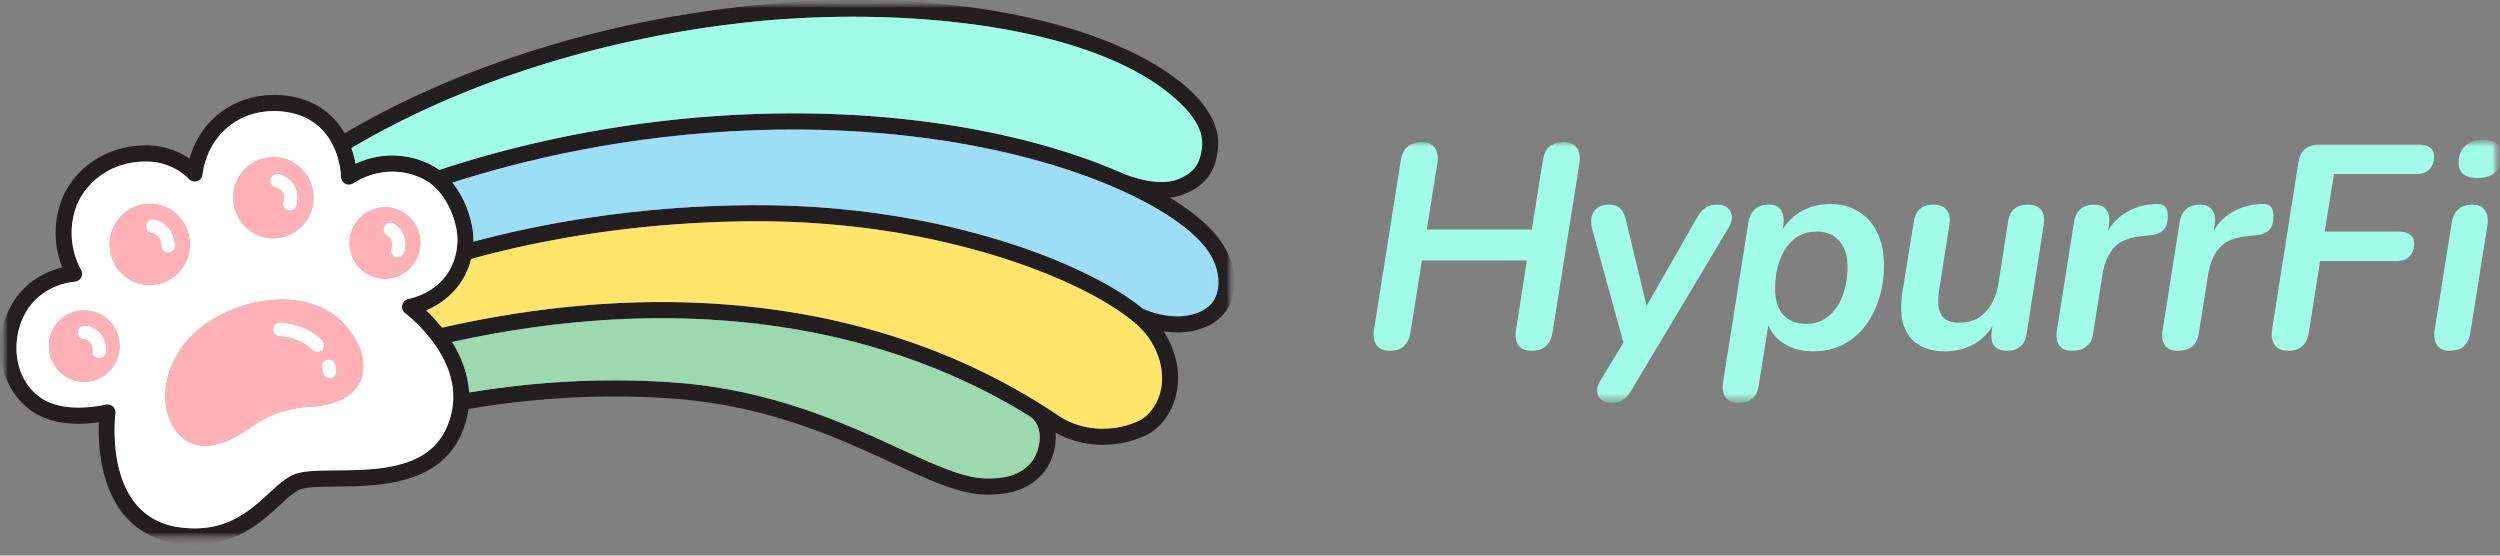
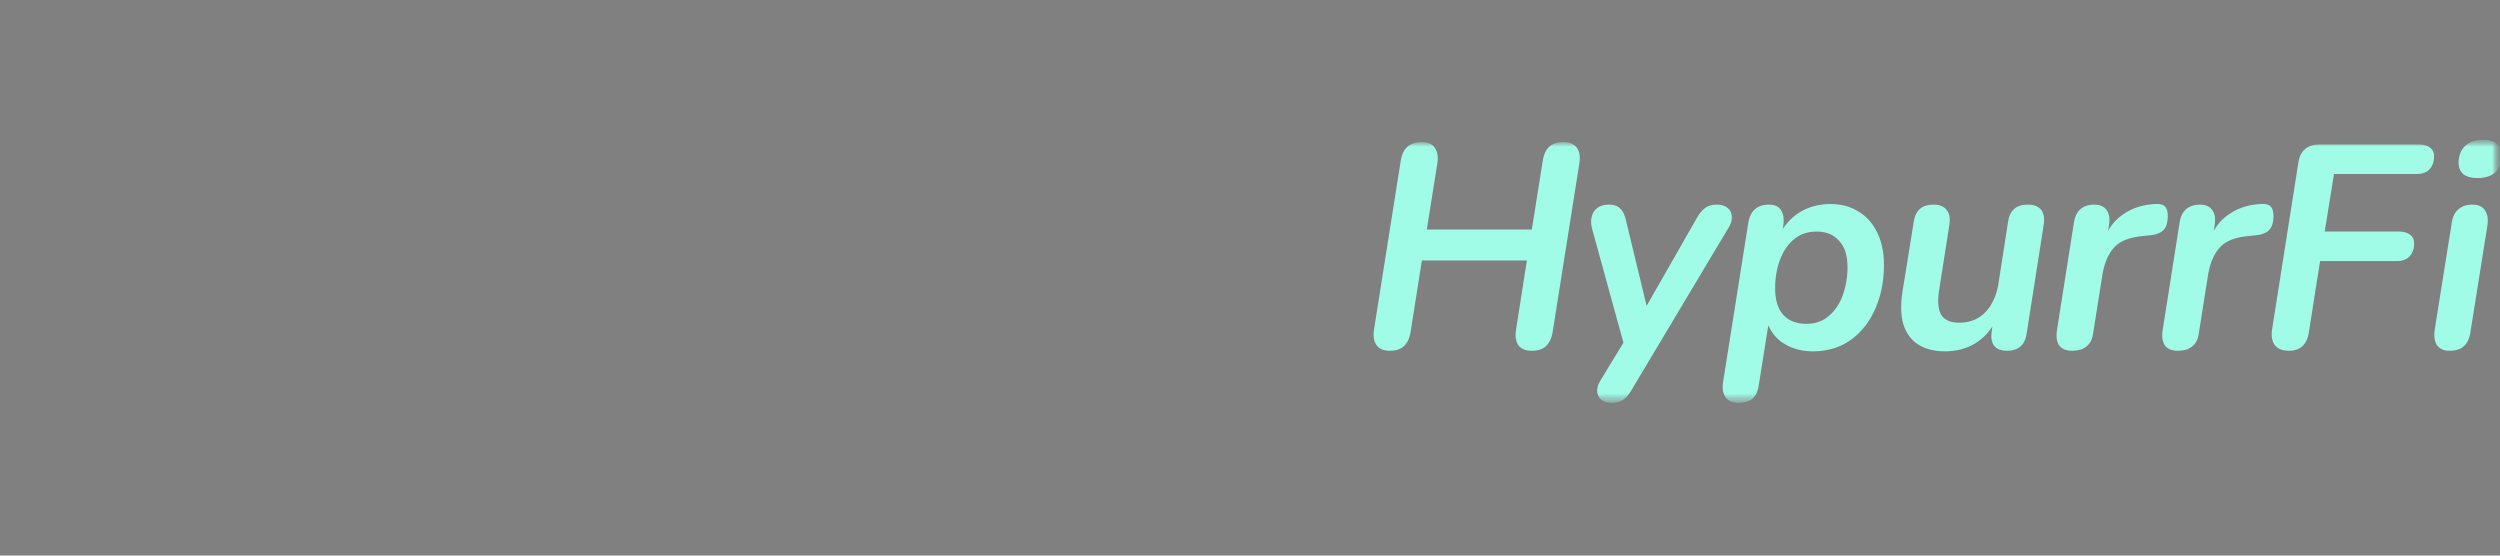
<svg xmlns="http://www.w3.org/2000/svg" width="162" height="36" fill="none">
  <rect width="100%" height="100%" fill="#808080" stroke="none" />
  <mask id="a" width="80" height="36" x="0" y="0" maskUnits="userSpaceOnUse" style="mask-type:luminance">
    <path fill="#fff" d="M80 0H0v35.29h80V0Z" />
  </mask>
  <g mask="url(#a)">
    <mask id="b" width="80" height="36" x="0" y="0" maskUnits="userSpaceOnUse" style="mask-type:luminance">
-       <path fill="#fff" d="M80 0H0v35.29h80V0Z" />
-     </mask>
+       </mask>
    <g mask="url(#b)">
      <mask id="c" width="80" height="36" x="0" y="0" maskUnits="userSpaceOnUse" style="mask-type:luminance">
-         <path fill="#fff" d="M79.995 0H.005v35.29h79.99V0Z" />
-       </mask>
+         </mask>
      <g mask="url(#c)">
        <mask id="d" width="80" height="36" x="0" y="0" maskUnits="userSpaceOnUse" style="mask-type:luminance">
          <path fill="#fff" d="M79.995 0H.005v35.29h79.99V0Z" />
        </mask>
        <g mask="url(#d)">
          <path fill="#231F20" d="M78.887 15.34c-.678-.852-1.733-1.712-3.074-2.53a3.45 3.45 0 0 0 .855-.205c1.468-.57 2.146-1.506 2.265-3.128.085-1.14-.505-2.357-1.706-3.52-1.24-1.201-4.278-3.427-10.696-4.843C60.98-.11 54.454-.33 47.66.478 37.035 1.74 29.218 4.948 24.53 7.415c-.794.418-1.525.827-2.195 1.222a4.806 4.806 0 0 0-1.99-1.91c-1.819-.933-4.784-.856-6.695 1.129-.784.813-1.176 1.75-1.37 2.425a4.963 4.963 0 0 0-2.806-.862c-2.879 0-4.831 1.79-5.489 3.565a6.034 6.034 0 0 0 .05 4.346c-.888.216-2.366.807-3.28 2.416-1.52 2.678-.543 5.6 1.282 6.878 1.346.944 3.123.92 4.367.738-.028.726-.008 1.927.295 3.179.653 2.703 2.296 4.315 4.752 4.663.417.059.81.086 1.182.086 2.713 0 4.286-1.446 5.473-2.536.462-.425.861-.791 1.238-.996.39-.21 1.385-.22 2.44-.23 2.64-.024 6.63-.061 8.104-3.384.25-.563.4-1.111.471-1.642 3.279-.562 7.968-1.057 13.248-.672 6.134.447 10.642 2.526 14.263 4.197 2.39 1.103 4.28 1.974 5.924 2.02l.26.003c1.483 0 2.526-.371 3.358-1.189.686-.674 1.08-1.807.986-2.826a6.186 6.186 0 0 0 3.055.787 6.62 6.62 0 0 0 2.774-.6c.922-.436 1.656-1.383 1.961-2.534.362-1.36.084-2.848-.782-4.215.297.044.59.067.875.067 1.38 0 2.583-.503 3.207-1.454.715-1.088.807-2.978-.6-4.747ZM25.049 8.324c4.605-2.418 12.287-5.562 22.732-6.804C57.803.328 71.068 1.445 76.509 6.714c.969.939 1.449 1.867 1.389 2.684-.09 1.204-.524 1.808-1.603 2.227-1.338.52-3.395-.335-3.416-.344-.01-.005-.023-.007-.034-.01a37.346 37.346 0 0 0-4.156-1.542c-4.038-1.242-10.751-2.655-19.806-2.34-8.816.307-16.03 2.168-20.425 3.623-.063-.045-.124-.093-.19-.134-1.187-.757-3.197-1.218-5.227-.27a6.594 6.594 0 0 0-.27-1.012 50.84 50.84 0 0 1 2.278-1.272ZM29.27 26.7c-.072.34-.18.679-.33 1.015-1.201 2.709-4.509 2.74-7.167 2.764-1.288.012-2.305.021-2.92.355-.49.265-.954.691-1.446 1.143-1.264 1.162-2.838 2.608-5.813 2.187-4.872-.689-4.143-7.1-4.11-7.371a.529.529 0 0 0-.163-.452.516.516 0 0 0-.46-.127c-.825.177-2.891.489-4.233-.452C.82 24.495.714 21.924 1.654 20.27c1.06-1.864 3.094-2.007 3.178-2.012a.52.52 0 0 0 .435-.284.528.528 0 0 0-.024-.522c-.012-.018-1.128-1.83-.287-4.099.397-1.07 1.795-2.883 4.517-2.883 1.732 0 2.712 1.075 2.75 1.119a.516.516 0 0 0 .554.15.524.524 0 0 0 .354-.456c.001-.015.134-1.524 1.262-2.694 1.756-1.822 4.293-1.534 5.48-.924.745.383 1.24.94 1.57 1.51.19.332.324.666.42.974a5.01 5.01 0 0 1 .23 1.298c.002.19.106.364.27.455a.515.515 0 0 0 .526-.017c1.553-.988 3.144-.88 4.248-.418.212.089.406.19.578.3.19.12.363.265.524.425.98.966 1.447 2.538 1.402 3.47-.004.1-.012.199-.023.295-.048.448-.155.84-.301 1.18-.79 1.845-2.736 2.21-2.836 2.227a.528.528 0 0 0-.22.941c.008.007.595.447 1.256 1.192.236.265.48.57.711.908.03.045.062.088.092.134.68 1.035 1.028 2.064 1.051 3.077.009.364-.025.726-.101 1.085Zm37.419 3.409c-.681.669-1.51.926-2.866.888-1.434-.04-3.238-.872-5.521-1.925-3.503-1.616-8.3-3.829-14.62-4.29-5.253-.382-9.943.093-13.281.65-.069-1.24-.532-2.352-1.104-3.273 14.189-3.126 27.266-1.47 37.414 4.803.472.317.616.802.651 1.156.07.7-.212 1.538-.673 1.99Zm8.497-4.692c-.224.843-.76 1.554-1.399 1.856-1.24.587-3.328.859-5.136-.305l-.305-.2a39.539 39.539 0 0 0-1.071-.687l-.023-.017c-.007-.005-.014-.007-.02-.01-10.48-6.47-23.98-8.135-38.588-4.822-.36-.454-.72-.833-1.02-1.122 1.123-.47 2.45-1.49 2.903-3.324 3.915-1.087 10.246-2.394 18.173-2.444 7.707-.05 13.69 1.462 17.353 2.739 4.925 1.715 7.577 3.639 8.352 4.764.805 1.17 1.082 2.439.78 3.572Zm3.438-5.91c-.63.958-2.502 1.398-4.56.496-1.638-1.352-4.389-2.771-7.673-3.915-3.74-1.303-9.845-2.845-17.698-2.796-7.737.049-13.994 1.284-18.013 2.367.032-.998-.388-2.623-1.361-3.826 4.357-1.4 11.245-3.104 19.601-3.395 15.531-.541 26.401 4.095 29.159 7.56 1.073 1.348 1.034 2.764.545 3.508Z" />
          <path fill="#FFB1B5" d="M11.675 17.553a2.63 2.63 0 0 0 .623-1.91 2.622 2.622 0 0 0-.895-1.797 2.568 2.568 0 0 0-1.89-.63c-1.43.107-2.508 1.37-2.401 2.815.051.7.37 1.338.895 1.796a2.566 2.566 0 0 0 1.89.63 2.575 2.575 0 0 0 1.778-.904Zm-.774-1.177h-.003a.448.448 0 0 1-.446-.446c-.001-.089-.035-.361-.165-.527-.206-.26-.437-.3-.447-.3a.444.444 0 0 1-.392-.494.451.451 0 0 1 .494-.4c.06.005.603.077 1.041.633.345.438.36 1.016.36 1.08a.448.448 0 0 1-.442.454Zm5.115-1.572a2.566 2.566 0 0 0 1.89.63 2.575 2.575 0 0 0 1.778-.905c.453-.531.675-1.21.624-1.91a2.635 2.635 0 0 0-1.11-1.963 2.56 2.56 0 0 0-1.676-.464c-1.43.107-2.507 1.37-2.401 2.816.051.7.37 1.337.895 1.796Zm1.507-3.147a.446.446 0 0 1 .504-.381 1.518 1.518 0 0 1 1.061.757c.014.027.03.05.044.078.296.64.088 1.2.063 1.262a.445.445 0 0 1-.58.248.452.452 0 0 1-.245-.586.767.767 0 0 0-.044-.543c-.126-.27-.424-.326-.427-.326a.444.444 0 0 1-.345-.273.446.446 0 0 1-.031-.236ZM5.29 20.114a2.27 2.27 0 0 0-1.567.798 2.318 2.318 0 0 0-.55 1.685 2.31 2.31 0 0 0 .789 1.583 2.262 2.262 0 0 0 1.666.556 2.27 2.27 0 0 0 1.568-.798c.4-.469.595-1.067.55-1.684-.094-1.275-1.197-2.234-2.456-2.14Zm1.577 2.735a.45.45 0 0 1-.516.365.45.45 0 0 1-.362-.52c0-.004.034-.268-.158-.507a.56.56 0 0 0-.365-.195.445.445 0 0 1-.423-.467.453.453 0 0 1 .467-.431c.062.002.62.039 1.012.526a1.625 1.625 0 0 1 .345 1.229Zm20.12-6.053a2.322 2.322 0 0 0-.541-2.809 2.26 2.26 0 0 0-1.667-.555 2.29 2.29 0 0 0-1.567.798 2.315 2.315 0 0 0-.55 1.684 2.31 2.31 0 0 0 .79 1.583 2.262 2.262 0 0 0 2.016.5 2.297 2.297 0 0 0 1.52-1.201Zm-.79-.426a.445.445 0 1 1-.843-.287c.03-.09.07-.275.003-.488a.578.578 0 0 0-.282-.331.452.452 0 0 1-.17-.613.443.443 0 0 1 .606-.172c.238.135.551.39.694.843.137.434.072.81-.007 1.048Zm-2.854 6.273v-.001c-.532-1.333-1.487-2.308-2.763-2.819-2.015-.806-4.38-.322-5.922.4-3.776 1.769-4.315 4.99-3.755 6.724.395 1.223 1.305 1.944 2.395 1.944a2.6 2.6 0 0 0 .52-.053c1.031-.208 1.702-.659 2.351-1.095.909-.61 1.847-1.242 3.98-1.391 1.5-.106 2.521-.559 3.036-1.348.253-.388.372-.852.355-1.357a3.356 3.356 0 0 0-.19-.984l-.007-.02Zm-3.098.037c-.823-.846-2.103-.888-2.116-.888a.448.448 0 0 1-.434-.46.445.445 0 0 1 .453-.44c.067.002 1.65.046 2.731 1.157a.453.453 0 0 1-.005.636.44.44 0 0 1-.63-.005Zm1.18 1.825a.447.447 0 0 1-.505-.38 3.136 3.136 0 0 0-.053-.286.445.445 0 1 1 .865-.211c.028.119.052.242.07.368a.449.449 0 0 1-.377.51Z" />
-           <path fill="#9DD9AF" d="M66.71 26.964c-10.147-6.273-23.225-7.93-37.414-4.803.572.92 1.036 2.033 1.104 3.274 3.338-.558 8.028-1.034 13.28-.65 6.322.46 11.118 2.673 14.62 4.289 2.285 1.053 4.088 1.886 5.522 1.925 1.355.038 2.185-.22 2.866-.888.461-.453.745-1.29.674-1.99-.035-.355-.18-.84-.652-1.157Z" />
          <path fill="#9DDEF7" d="M48.919 8.439c-8.357.291-15.245 1.994-19.602 3.395.973 1.202 1.393 2.828 1.361 3.825 4.02-1.082 10.277-2.318 18.013-2.366 7.854-.049 13.959 1.493 17.698 2.795 3.285 1.145 6.036 2.563 7.673 3.916 2.058.901 3.93.462 4.56-.497.49-.745.528-2.16-.545-3.509-2.758-3.464-13.628-8.1-29.158-7.559Z" />
          <path fill="#A1FCE7" d="M28.268 10.878c.066.042.127.09.19.135 4.395-1.456 11.61-3.316 20.425-3.623 9.054-.316 15.768 1.098 19.806 2.34a37.29 37.29 0 0 1 4.156 1.541l.034.01c.02.01 2.078.864 3.415.345 1.08-.42 1.514-1.023 1.603-2.227.06-.817-.42-1.745-1.389-2.684-5.44-5.27-18.705-6.386-28.727-5.194-10.446 1.242-18.127 4.386-22.732 6.804-.827.434-1.585.861-2.278 1.271.132.372.217.721.27 1.012 2.03-.947 4.04-.487 5.227.27Z" />
          <path fill="#FFE66A" d="M66.052 17.081c-3.664-1.276-9.647-2.788-17.354-2.739-7.927.05-14.258 1.357-18.173 2.444-.453 1.835-1.78 2.855-2.903 3.324.3.29.66.668 1.02 1.122 14.608-3.312 28.108-1.647 38.587 4.822l.02.01.024.017a46.36 46.36 0 0 1 1.376.887c1.808 1.164 3.897.892 5.136.305.64-.302 1.175-1.013 1.399-1.856.301-1.133.024-2.401-.782-3.571-.775-1.126-3.426-3.05-8.35-4.765Z" />
          <path fill="#fff" d="M28.228 22.404a9.305 9.305 0 0 0-.711-.908 9.44 9.44 0 0 0-1.256-1.191.528.528 0 0 1 .22-.942c.1-.017 2.045-.381 2.836-2.227a4.1 4.1 0 0 0 .301-1.18 5.1 5.1 0 0 0 .023-.295c.045-.932-.423-2.504-1.402-3.47a3.19 3.19 0 0 0-.524-.425 3.81 3.81 0 0 0-.578-.3c-1.104-.462-2.696-.57-4.248.419a.515.515 0 0 1-.526.016.525.525 0 0 1-.27-.455 5.05 5.05 0 0 0-.23-1.298 4.76 4.76 0 0 0-.421-.973 3.797 3.797 0 0 0-1.57-1.51c-1.186-.61-3.724-.899-5.48.923-1.127 1.17-1.26 2.68-1.261 2.694a.525.525 0 0 1-.354.456.516.516 0 0 1-.553-.15c-.04-.044-1.019-1.118-2.752-1.118-2.72 0-4.119 1.812-4.516 2.883-.84 2.268.275 4.08.287 4.099a.53.53 0 0 1 .023.522.52.52 0 0 1-.434.284c-.085.005-2.12.148-3.178 2.012-.94 1.654-.835 4.225.973 5.492 1.342.941 3.407.63 4.233.452a.522.522 0 0 1 .46.127.527.527 0 0 1 .164.452c-.034.272-.763 6.683 4.11 7.371 2.974.42 4.548-1.025 5.812-2.187.492-.45.956-.878 1.446-1.143.614-.334 1.632-.343 2.92-.355 2.658-.024 5.966-.055 7.167-2.764.149-.336.258-.674.33-1.015.077-.36.11-.72.102-1.085-.023-1.013-.372-2.042-1.051-3.077-.03-.046-.061-.09-.092-.134Zm-5.016-8.174a2.296 2.296 0 0 1 1.757-.803 2.26 2.26 0 0 1 1.476.56c.464.405.745.967.79 1.585.032.44-.062.858-.248 1.224a2.299 2.299 0 0 1-2.042 1.265 2.263 2.263 0 0 1-1.494-.563 2.31 2.31 0 0 1-.79-1.584 2.32 2.32 0 0 1 .55-1.684Zm-5.69-4.038a2.56 2.56 0 0 1 1.89.63 2.627 2.627 0 0 1 .895 1.797c.052.7-.17 1.378-.623 1.91a2.575 2.575 0 0 1-1.975.912 2.565 2.565 0 0 1-1.693-.638 2.62 2.62 0 0 1-.896-1.796c-.106-1.445.971-2.708 2.402-2.815ZM7.196 23.939a2.27 2.27 0 0 1-1.74.804 2.26 2.26 0 0 1-1.494-.562 2.31 2.31 0 0 1-.79-1.584 2.319 2.319 0 0 1 .55-1.684 2.27 2.27 0 0 1 1.568-.798c1.26-.094 2.363.865 2.456 2.14a2.32 2.32 0 0 1-.55 1.684ZM9.7 18.465a2.565 2.565 0 0 1-1.694-.637 2.62 2.62 0 0 1-.895-1.797c-.106-1.445.971-2.708 2.4-2.815a2.567 2.567 0 0 1 1.891.63c.526.459.844 1.097.896 1.797.05.7-.17 1.378-.624 1.91a2.575 2.575 0 0 1-1.974.912Zm13.485 6.54c-.515.79-1.536 1.243-3.036 1.348-2.133.15-3.072.78-3.98 1.391-.649.436-1.32.888-2.351 1.095a2.6 2.6 0 0 1-.52.053c-1.09 0-2-.72-2.395-1.944-.56-1.733-.022-4.955 3.755-6.723 1.542-.723 3.907-1.207 5.922-.4 1.276.51 2.231 1.485 2.762 2.818l.001.001.007.02c.117.338.18.668.19.983.017.506-.102.97-.355 1.358Z" />
          <path fill="#fff" d="M6.522 21.62a1.445 1.445 0 0 0-1.012-.526.452.452 0 0 0-.467.431.445.445 0 0 0 .423.468c.01 0 .224.02.365.195a.72.72 0 0 1 .158.506.45.45 0 0 0 .44.527.449.449 0 0 0 .438-.372 1.616 1.616 0 0 0-.345-1.229Zm3.419-7.412a.45.45 0 0 0-.101.894c.01.002.242.04.447.3.13.166.163.44.165.527.002.248.2.447.445.447h.003a.448.448 0 0 0 .442-.453c0-.065-.014-.643-.359-1.08-.439-.557-.981-.629-1.042-.635Zm7.958-2.044c.003 0 .3.056.426.327a.761.761 0 0 1 .037.097c.077.245.008.443.007.446a.451.451 0 0 0 .413.618.446.446 0 0 0 .413-.28 1.667 1.667 0 0 0-.063-1.262c-.013-.029-.03-.052-.045-.078a1.517 1.517 0 0 0-1.06-.758.446.446 0 0 0-.474.618.444.444 0 0 0 .346.272Zm7.176 3.1a.579.579 0 0 1 .282.331.797.797 0 0 1-.003.487.451.451 0 0 0 .422.594.446.446 0 0 0 .422-.306 1.69 1.69 0 0 0 .007-1.049 1.476 1.476 0 0 0-.694-.842.443.443 0 0 0-.606.172.452.452 0 0 0 .17.613Zm-3.344 8.366a.445.445 0 1 0-.865.211c.022.092.04.188.054.286a.446.446 0 0 0 .505.38.449.449 0 0 0 .376-.51 3.98 3.98 0 0 0-.07-.367Zm-.851-1.58c-1.083-1.111-2.665-1.155-2.732-1.156a.445.445 0 0 0-.453.44.448.448 0 0 0 .434.46c.013 0 1.293.042 2.116.887a.442.442 0 0 0 .629.005.453.453 0 0 0 .005-.636Z" />
        </g>
      </g>
    </g>
  </g>
  <mask id="e" width="74" height="19" x="88" y="8" maskUnits="userSpaceOnUse" style="mask-type:luminance">
    <path fill="#fff" d="M162 8.765H88v17.76h74V8.765Z" />
  </mask>
  <g mask="url(#e)">
    <mask id="f" width="74" height="19" x="88" y="8" maskUnits="userSpaceOnUse" style="mask-type:luminance">
      <path fill="#fff" d="M162 8.765H88v17.76h74V8.765Z" />
    </mask>
    <g mask="url(#f)">
      <mask id="g" width="74" height="19" x="88" y="8" maskUnits="userSpaceOnUse" style="mask-type:luminance">
        <path fill="#fff" d="M162 8.765H88v17.76h74V8.765Z" />
      </mask>
      <g mask="url(#g)">
        <path fill="#A1FCE7" d="M90.056 22.728c-.4 0-.687-.125-.862-.375-.175-.25-.225-.6-.15-1.05l1.725-10.891c.062-.4.206-.7.431-.9.225-.2.537-.3.937-.3s.681.125.844.375c.175.25.225.6.15 1.05l-.675 4.236h6.805l.712-4.461c.063-.4.2-.7.413-.9.225-.2.537-.3.937-.3s.687.125.862.375c.175.237.225.587.15 1.05l-1.724 10.873c-.063.4-.207.706-.432.918-.212.2-.518.3-.918.3-.413 0-.706-.125-.881-.375-.163-.25-.206-.6-.131-1.05l.693-4.424h-6.805l-.731 4.63c-.063.4-.206.707-.431.92-.213.2-.519.3-.919.3Zm14.4 3.375c-.3 0-.531-.07-.694-.207a.734.734 0 0 1-.262-.543c-.013-.213.056-.444.206-.694l1.781-2.924-.15.975-2.156-7.837c-.087-.312-.1-.587-.037-.824a.986.986 0 0 1 .375-.582c.2-.137.443-.206.731-.206.325 0 .568.082.731.244.175.15.306.425.394.825l1.499 6.205h-.581l3.674-6.43c.175-.3.357-.513.544-.638.188-.137.431-.206.731-.206s.531.069.694.207a.71.71 0 0 1 .281.543c.025.213-.037.45-.187.713l-6.299 10.535c-.175.3-.356.512-.544.637-.187.138-.431.207-.731.207Zm8.174 0c-.362 0-.631-.119-.806-.357-.175-.237-.231-.568-.168-.993l1.631-10.292c.062-.4.206-.7.431-.9.225-.2.531-.3.918-.3.363 0 .619.119.769.356.162.238.212.575.15 1.013l-.169 1.05-.037-.563c.35-.612.8-1.08 1.349-1.406.563-.325 1.2-.487 1.913-.487.7 0 1.306.162 1.818.487.525.313.931.769 1.219 1.369.287.587.431 1.287.431 2.1 0 1.037-.188 1.98-.563 2.83-.362.837-.887 1.506-1.574 2.006-.688.5-1.513.75-2.475.75-.7 0-1.325-.169-1.875-.506-.537-.338-.912-.838-1.124-1.5h.168l-.675 4.237c-.062.387-.199.668-.412.843-.212.175-.519.263-.919.263Zm4.406-5.118c.575 0 1.056-.163 1.443-.488.4-.325.707-.768.919-1.33a5.278 5.278 0 0 0 .319-1.875c0-.738-.182-1.3-.544-1.687-.35-.4-.837-.6-1.462-.6-.563 0-1.044.162-1.444.487-.4.325-.706.769-.918 1.331-.213.55-.319 1.175-.319 1.875 0 .737.175 1.306.525 1.706.362.387.856.58 1.481.58Zm8.985 1.78c-.65 0-1.206-.137-1.668-.412-.463-.275-.794-.7-.994-1.274-.187-.575-.212-1.306-.075-2.194l.731-4.537c.063-.374.2-.65.413-.824.212-.175.5-.263.862-.263.387 0 .669.113.844.338.187.212.25.53.187.956l-.675 4.311c-.1.688-.05 1.2.15 1.538.213.337.6.506 1.162.506.7 0 1.269-.231 1.706-.694.438-.462.719-1.093.844-1.893l.619-3.975c.062-.374.2-.65.412-.824.213-.175.5-.263.862-.263.4 0 .688.113.863.338.175.225.231.55.168.974l-1.106 7.05c-.112.737-.537 1.105-1.274 1.105-.363 0-.632-.1-.807-.3-.174-.2-.237-.506-.187-.918l.187-1.35.132.506c-.325.688-.781 1.212-1.369 1.575-.575.35-1.237.525-1.987.525Zm8.245-.037c-.375 0-.65-.112-.825-.337-.163-.238-.213-.569-.15-.994l1.106-7.011c.062-.375.206-.656.431-.844.225-.187.519-.28.881-.28.363 0 .625.112.787.337.175.225.232.55.169.974l-.169 1.05h-.187c.25-.737.662-1.306 1.237-1.706.575-.412 1.256-.643 2.044-.693.35-.025.581.025.693.15.125.125.188.33.188.618 0 .413-.094.719-.281.919-.188.187-.482.3-.882.337l-.543.057c-.838.087-1.437.343-1.8.768-.362.413-.606.994-.731 1.744l-.6 3.787c-.05.374-.194.656-.431.843-.225.188-.537.281-.937.281Zm6.847 0c-.374 0-.649-.112-.824-.337-.163-.238-.213-.569-.15-.994l1.106-7.011c.062-.375.206-.656.431-.844.225-.187.518-.28.881-.28.362 0 .625.112.787.337.175.225.232.55.169.974l-.169 1.05h-.187c.25-.737.662-1.306 1.237-1.706.575-.412 1.256-.643 2.044-.693.349-.025.581.025.693.15.125.125.188.33.188.618 0 .413-.094.719-.282.919-.187.187-.481.3-.881.337l-.543.057c-.838.087-1.438.343-1.8.768-.362.413-.606.994-.731 1.744l-.6 3.787c-.05.374-.194.656-.431.843-.225.188-.538.281-.938.281Zm7.205 0c-.413 0-.713-.118-.9-.356-.188-.25-.25-.587-.188-1.012l1.706-10.836c.063-.387.206-.675.431-.862.238-.2.55-.3.938-.3h6.411c.325 0 .575.069.75.206.175.125.262.313.262.563 0 .35-.1.63-.3.843-.187.2-.462.3-.824.3h-5.362l-.6 3.73h4.781c.324 0 .574.07.749.207.175.125.263.312.263.562 0 .35-.1.631-.3.844-.188.2-.463.3-.825.3h-4.968l-.731 4.63c-.125.788-.556 1.181-1.293 1.181Zm10.409 0c-.363 0-.632-.118-.807-.356-.162-.25-.212-.587-.15-1.012l1.107-6.936c.062-.388.206-.675.431-.863.225-.2.531-.3.918-.3.363 0 .625.119.788.356.175.238.231.575.168 1.013l-1.106 6.936c-.062.387-.206.681-.431.881-.212.188-.519.281-.918.281Zm1.799-11.192c-.425 0-.743-.1-.956-.3-.2-.212-.281-.506-.244-.88.05-.425.213-.744.488-.957.275-.224.643-.337 1.106-.337.425 0 .744.106.956.319.212.2.294.487.244.862-.05.425-.213.75-.488.975-.262.212-.631.319-1.106.319Z" />
      </g>
    </g>
  </g>
</svg>